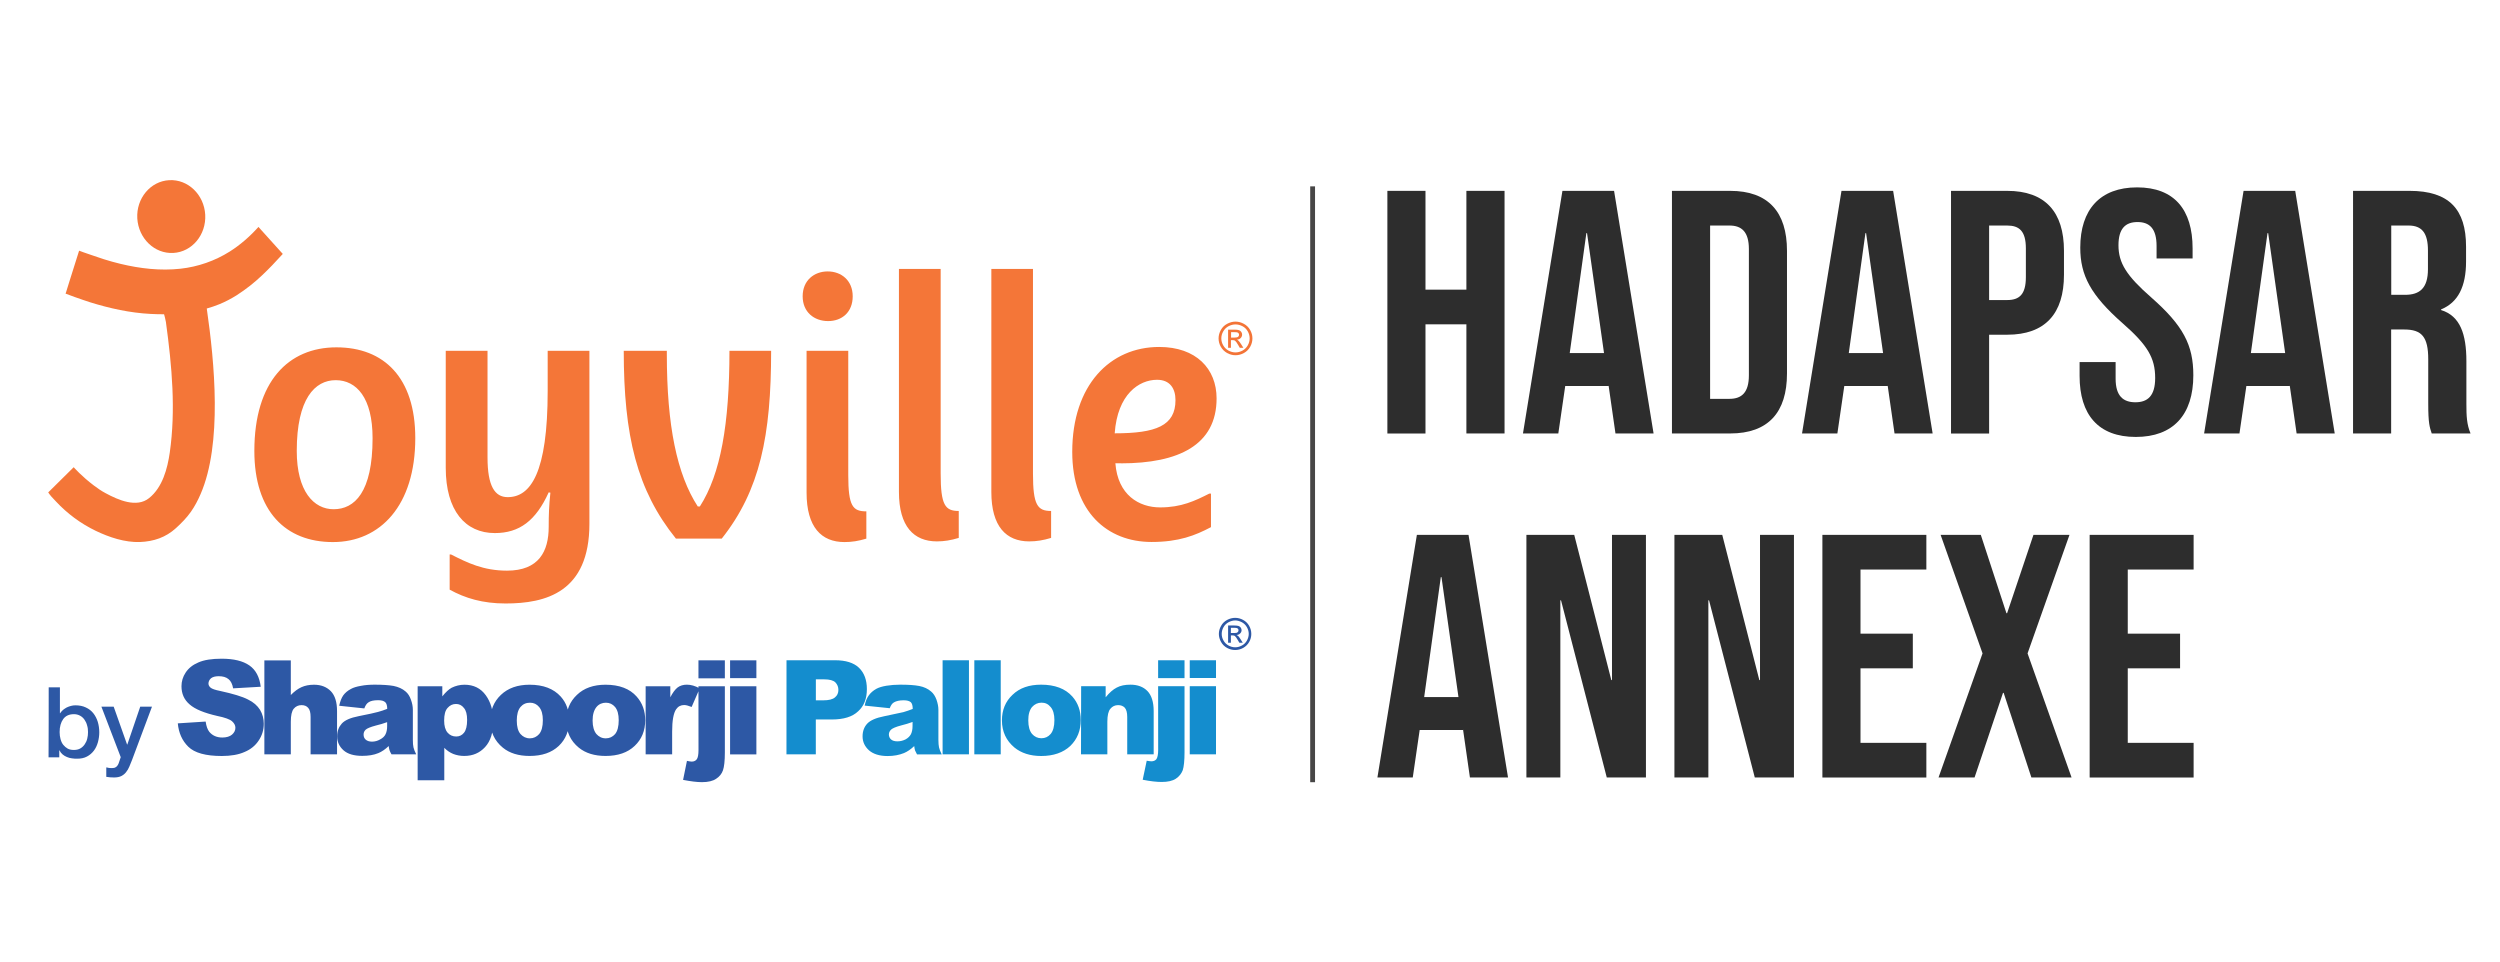
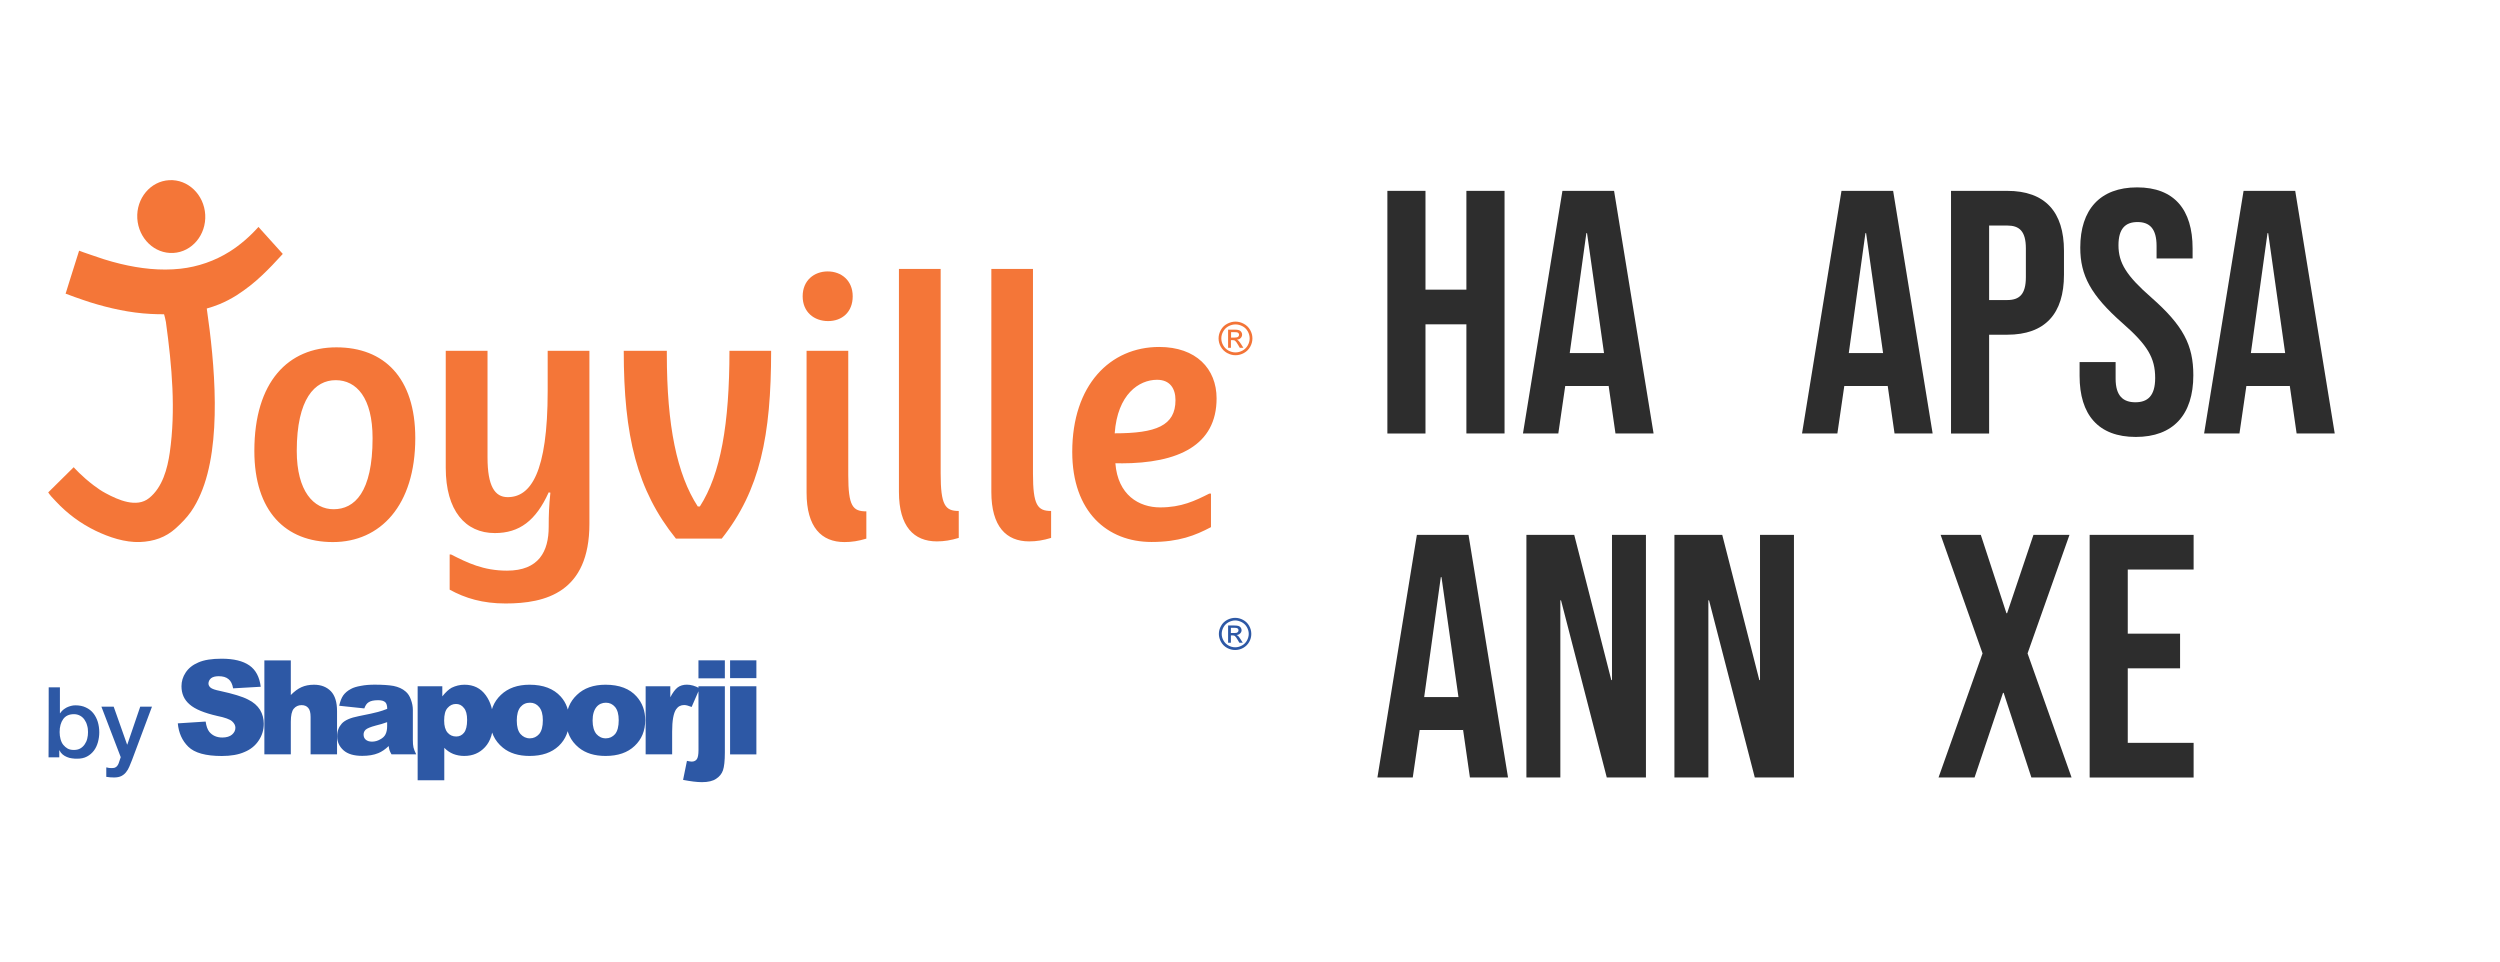
<svg xmlns="http://www.w3.org/2000/svg" version="1.0" id="Layer_1" x="0px" y="0px" viewBox="0 0 517 199" style="enable-background:new 0 0 517 199;" xml:space="preserve">
  <style type="text/css">
	.st0{fill:#F47638;}
	.st1{fill:#2D58A5;}
	.st2{fill:#148DCE;}
	.st3{fill:#F37437;}
	.st4{fill:none;stroke:#474646;stroke-miterlimit:10;}
	.st5{fill:#2D2D2D;}
</style>
  <g>
    <path class="st0" d="M68.99,105.31c-4.11,0-7.62-3.71-7.62-12.06c0-10.78,3.74-14.63,8.05-14.63s7.63,3.64,7.63,12   C77.05,101.82,73.31,105.31,68.99,105.31 M69.57,71.83c-9.92,0-16.97,7.06-16.97,21.42c0,12.5,6.46,18.85,16.25,18.85   c9.79,0,17.03-7.56,17.03-21.49C85.89,78.11,79.42,71.83,69.57,71.83z M92.18,72.54v24.21c0,8.84,4.04,13.49,10.15,13.49   c5.1,0,8.49-2.57,11.14-8.42l0.35,0.07c-0.28,2.65-0.35,4.57-0.35,7.07c0,5.06-2.03,9.05-8.62,9.05c-4.9,0-8.2-1.63-11.58-3.35   h-0.28v7.28c3.23,1.78,6.83,2.86,11.57,2.86c8.26,0,17.33-2.29,17.33-16.48V72.54h-8.63v8.29c0,16.99-3.53,21.98-8.27,21.98   c-2.66,0-4.17-2.28-4.17-8.2V72.54C100.81,72.54,92.18,72.54,92.18,72.54z M149.26,111.38c7.91-9.98,10.21-21.27,10.21-38.84h-8.62   c0,15.14-1.81,25.49-6.12,32.2h-0.43c-4.31-6.64-6.4-16.7-6.4-31.49v-0.71h-8.91c0,17.57,2.73,28.85,10.79,38.84H149.26z    M165.99,61.27c0,3.28,2.38,5.13,5.26,5.13s5.09-1.85,5.09-5.13s-2.37-5.14-5.17-5.14C168.38,56.13,165.99,57.98,165.99,61.27z    M166.8,101.89c0,7.14,3.08,10.21,7.83,10.21c1.51,0,2.87-0.21,4.53-0.71v-5.64c-2.81,0-3.74-1.06-3.74-7.5V72.54h-8.62   L166.8,101.89L166.8,101.89z M185.9,101.74c0,7.14,3.09,10.22,7.84,10.22c1.5,0,2.87-0.22,4.53-0.72v-5.57   c-2.81,0-3.74-1.21-3.74-7.71V55.62h-8.63V101.74z M205.01,101.74c0,7.14,3.08,10.22,7.82,10.22c1.51,0,2.89-0.22,4.54-0.72v-5.57   c-2.81,0-3.75-1.21-3.75-7.71V55.62h-8.61L205.01,101.74C205.01,101.74,205.01,101.74,205.01,101.74z M231.81,95.82   c11.93,0,19.78-3.78,19.78-13.43c0-6.14-4.24-10.64-11.87-10.64c-10.14,0-17.98,7.86-17.98,21.7c0,12.42,7.27,18.63,16.4,18.63   c5.66,0,9.06-1.36,12.29-3.07v-6.93h-0.36c-2.95,1.49-5.76,2.85-10.15,2.85c-4.38,0-8.76-2.56-9.26-9.13H231.81z M230.52,89.61   c0.57-8.07,5.02-11.07,8.76-11.07c2.66,0,3.81,1.79,3.81,4.21C243.09,88.04,239.07,89.61,230.52,89.61z M35.84,52.31   c3.87-0.21,6.83-3.75,6.6-7.91c-0.24-4.16-3.57-7.36-7.45-7.14c-3.88,0.21-6.83,3.76-6.6,7.9C28.64,49.32,31.96,52.52,35.84,52.31" />
    <path class="st0" d="M57.82,51.78l-3.66-4.06l-0.71-0.79c-1.86,2.07-3.84,3.76-5.94,5.09c-3.08,1.94-6.57,3.15-10.18,3.55   c-4.15,0.46-8.35-0.03-12.39-1c-1.18-0.28-2.33-0.61-3.49-0.97c0,0-4.91-1.64-5.09-1.76l-1.97,6.25l-0.69,2.22l-0.14,0.41   c0.05,0.01,0.09,0.03,0.13,0.05c1.2,0.46,2.35,0.87,3.47,1.25c0.5,0.17,0.99,0.32,1.47,0.49c4.04,1.26,8.26,2.19,12.51,2.41   c0.92,0.05,1.85,0.07,2.79,0.07c0.04,0.14,0.32,1.17,0.38,1.6c1.27,9.27,2.05,18.23,0.8,26.99c-0.48,3.34-1.51,7.21-4.27,9.42   c-2.57,2.09-6.41,0.39-8.98-1c-0.86-0.45-1.67-1.01-2.45-1.6c-2.55-1.92-4.17-3.78-4.17-3.78l-5.27,5.21   c0.32,0.51,0.89,1.16,1.59,1.86c2.33,2.51,5.14,4.59,8.23,6.08c2.77,1.33,6.03,2.43,9.15,2.32c2.88-0.12,5.32-0.95,7.43-2.86   c1.1-1,2.25-2.16,3.1-3.38c0.81-1.15,1.46-2.4,2.01-3.67c4.52-10.43,2.89-27.21,1.28-38.38c0.87-0.25,1.74-0.53,2.58-0.88   c1.24-0.5,2.44-1.14,3.57-1.84c0.97-0.62,1.9-1.29,2.81-2c0.85-0.67,1.68-1.39,2.48-2.15c1.38-1.3,2.78-2.76,4.28-4.42L57.82,51.78   C57.81,51.79,57.82,51.78,57.82,51.78z" />
    <path class="st1" d="M10.07,142.14h2.32v5.36h0.04c0.17-0.25,0.37-0.48,0.6-0.69c0.23-0.19,0.51-0.36,0.77-0.51   c0.28-0.14,0.59-0.24,0.88-0.32c0.3-0.08,0.61-0.12,0.91-0.12c0.84,0,1.56,0.15,2.16,0.44c0.62,0.29,1.15,0.69,1.55,1.2   c0.4,0.51,0.71,1.1,0.92,1.78c0.2,0.67,0.31,1.4,0.31,2.17c0,0.68-0.1,1.38-0.28,2.04c-0.19,0.66-0.45,1.24-0.84,1.75   c-0.38,0.5-0.85,0.91-1.42,1.21c-0.57,0.31-1.25,0.45-2.03,0.45c-0.35,0-0.71-0.01-1.07-0.07c-0.37-0.04-0.71-0.13-1.05-0.28   c-0.31-0.12-0.61-0.3-0.88-0.52c-0.27-0.22-0.49-0.5-0.66-0.86h-0.04v1.45h-2.22C10.07,156.63,10.07,142.14,10.07,142.14z    M18.2,151.39c0-0.47-0.04-0.93-0.19-1.38c-0.11-0.44-0.29-0.83-0.54-1.18c-0.24-0.35-0.55-0.63-0.92-0.83   c-0.37-0.2-0.79-0.31-1.25-0.31c-1,0-1.74,0.34-2.23,1.02c-0.49,0.68-0.74,1.57-0.74,2.69c0,0.53,0.07,1.01,0.19,1.46   c0.13,0.47,0.31,0.86,0.57,1.18c0.26,0.32,0.57,0.58,0.92,0.78c0.37,0.19,0.78,0.27,1.27,0.27c0.49,0,0.97-0.1,1.34-0.32   c0.36-0.21,0.67-0.5,0.9-0.85c0.24-0.34,0.42-0.74,0.52-1.17C18.16,152.31,18.2,151.85,18.2,151.39z M20.97,146.14h2.54l2.77,7.83   h0.05l2.67-7.83h2.43l-4.13,11.04c-0.2,0.49-0.37,0.93-0.56,1.37c-0.17,0.42-0.41,0.82-0.68,1.15c-0.25,0.32-0.57,0.58-0.96,0.78   c-0.4,0.2-0.91,0.3-1.52,0.3c-0.54,0-1.07-0.04-1.6-0.13v-1.95c0.18,0.01,0.37,0.07,0.54,0.11c0.17,0.02,0.35,0.03,0.54,0.03   c0.28,0,0.49-0.02,0.68-0.08c0.18-0.07,0.32-0.19,0.44-0.3c0.12-0.13,0.2-0.28,0.3-0.46c0.08-0.16,0.14-0.4,0.22-0.62l0.27-0.8   L20.97,146.14C20.97,146.14,20.97,146.14,20.97,146.14z M150.98,141.92h5.44v14.09h-5.44   C150.98,156.01,150.98,141.92,150.98,141.92z M150.98,136.56h5.44v3.68h-5.44V136.56z M144.44,141.92h5.46v13.68   c0,1.75-0.14,2.97-0.39,3.7c-0.25,0.72-0.72,1.31-1.41,1.75c-0.66,0.46-1.65,0.7-2.94,0.7c-1.05,0-2.34-0.17-3.9-0.47l0.8-3.93   c0.43,0.08,0.76,0.15,0.98,0.15c0.46,0,0.81-0.16,1.06-0.49c0.22-0.31,0.35-0.93,0.35-1.88   C144.44,155.13,144.44,141.92,144.44,141.92z M144.44,136.56h5.46v3.72h-5.46V136.56z M133.52,141.92h5.1v2.28   c0.5-0.96,1.01-1.65,1.52-2.04c0.51-0.38,1.17-0.57,1.91-0.57c0.83,0,1.71,0.25,2.65,0.77l-1.67,3.84c-0.65-0.26-1.17-0.4-1.53-0.4   c-0.71,0-1.27,0.29-1.67,0.87c-0.56,0.81-0.83,2.37-0.83,4.61v4.72h-5.48L133.52,141.92C133.52,141.92,133.52,141.92,133.52,141.92   z M122.55,149.01c0,1.25,0.29,2.18,0.78,2.78c0.52,0.58,1.15,0.9,1.95,0.9c0.79,0,1.42-0.32,1.92-0.88   c0.5-0.62,0.75-1.56,0.75-2.87c0-1.23-0.25-2.11-0.75-2.73c-0.51-0.6-1.15-0.89-1.9-0.89s-1.45,0.28-1.95,0.89   C122.84,146.84,122.55,147.76,122.55,149.01z M117.1,149.02c0-2.13,0.73-3.93,2.21-5.32c1.45-1.4,3.44-2.1,5.91-2.1   c2.86,0,5.01,0.83,6.44,2.45c1.18,1.33,1.77,2.95,1.77,4.89c0,2.16-0.72,3.94-2.19,5.32c-1.45,1.38-3.45,2.07-6,2.07   c-2.28,0-4.12-0.56-5.54-1.71C117.97,153.2,117.1,151.33,117.1,149.02C117.1,149.02,117.1,149.02,117.1,149.02z M106.87,149.01   c0,1.25,0.25,2.18,0.76,2.78c0.52,0.58,1.16,0.9,1.94,0.9c0.78,0,1.42-0.32,1.92-0.88c0.52-0.62,0.77-1.56,0.77-2.87   c0-1.23-0.25-2.11-0.77-2.73c-0.5-0.6-1.12-0.89-1.88-0.89c-0.81,0-1.46,0.28-1.98,0.89C107.12,146.84,106.87,147.76,106.87,149.01   C106.87,149.01,106.87,149.01,106.87,149.01z M101.39,149.02c0-2.13,0.73-3.93,2.2-5.32c1.47-1.4,3.45-2.1,5.92-2.1   c2.86,0,4.98,0.83,6.45,2.45c1.19,1.33,1.74,2.95,1.74,4.89c0,2.16-0.7,3.94-2.15,5.32c-1.47,1.38-3.45,2.07-6.03,2.07   c-2.27,0-4.12-0.56-5.53-1.71C102.26,153.2,101.39,151.33,101.39,149.02z M91.85,149.02c0,1.09,0.23,1.93,0.71,2.49   c0.46,0.53,1.05,0.8,1.79,0.8c0.64,0,1.17-0.25,1.59-0.76c0.44-0.53,0.66-1.43,0.66-2.66c0-1.15-0.22-1.99-0.67-2.49   c-0.43-0.57-0.99-0.82-1.63-0.82c-0.7,0-1.27,0.28-1.74,0.82C92.07,146.93,91.85,147.8,91.85,149.02z M86.37,161.37v-19.45h5.1   v2.09c0.72-0.9,1.36-1.47,1.94-1.79c0.81-0.39,1.68-0.62,2.64-0.62c1.91,0,3.37,0.74,4.41,2.18c1.04,1.43,1.54,3.22,1.54,5.36   c0,2.34-0.54,4.11-1.69,5.36c-1.12,1.22-2.55,1.83-4.3,1.83c-0.82,0-1.57-0.14-2.29-0.42c-0.68-0.28-1.3-0.7-1.84-1.26v6.71H86.37   L86.37,161.37z M80.06,149.34c-0.74,0.28-1.53,0.5-2.34,0.7c-1.09,0.29-1.81,0.59-2.1,0.86c-0.31,0.3-0.43,0.63-0.43,1   c0,0.43,0.12,0.77,0.43,1.05c0.29,0.26,0.74,0.42,1.31,0.42c0.62,0,1.18-0.17,1.68-0.46c0.54-0.28,0.92-0.64,1.12-1.07   c0.21-0.43,0.33-0.96,0.33-1.64L80.06,149.34C80.06,149.34,80.06,149.34,80.06,149.34z M75.34,146.5l-5.19-0.55   c0.19-0.9,0.47-1.62,0.83-2.14c0.37-0.51,0.9-0.98,1.62-1.35c0.48-0.27,1.17-0.48,2.05-0.63c0.86-0.17,1.8-0.24,2.83-0.24   c1.63,0,2.94,0.09,3.91,0.26c1,0.21,1.83,0.57,2.5,1.16c0.47,0.39,0.84,0.96,1.09,1.68c0.27,0.74,0.4,1.42,0.4,2.1v6.2   c0,0.69,0.04,1.2,0.13,1.58c0.08,0.38,0.28,0.85,0.56,1.42h-5.11c-0.18-0.34-0.35-0.62-0.39-0.8c-0.08-0.19-0.13-0.51-0.19-0.91   c-0.71,0.68-1.42,1.17-2.13,1.46c-0.96,0.4-2.08,0.57-3.34,0.57c-1.72,0-3-0.38-3.87-1.15c-0.88-0.79-1.31-1.74-1.31-2.87   c0-1.13,0.33-1.95,0.95-2.65c0.63-0.7,1.8-1.21,3.5-1.54c2.06-0.41,3.36-0.69,3.98-0.87c0.6-0.16,1.25-0.37,1.92-0.64   c0-0.66-0.14-1.13-0.41-1.38c-0.3-0.27-0.76-0.41-1.47-0.41c-0.89,0-1.57,0.14-1.99,0.44C75.83,145.48,75.57,145.88,75.34,146.5z    M54.67,136.57h5.47v7.16c0.74-0.75,1.46-1.29,2.2-1.62c0.73-0.33,1.59-0.51,2.59-0.51c1.49,0,2.64,0.47,3.5,1.35   c0.85,0.89,1.27,2.26,1.27,4.11v8.94h-5.47v-7.74c0-0.88-0.16-1.5-0.49-1.87c-0.32-0.38-0.79-0.57-1.38-0.57   c-0.66,0-1.2,0.25-1.62,0.75c-0.4,0.49-0.6,1.39-0.6,2.67v6.75h-5.47L54.67,136.57C54.66,136.57,54.67,136.57,54.67,136.57z    M36.77,149.59l5.76-0.37c0.13,0.94,0.38,1.65,0.76,2.13c0.64,0.76,1.52,1.17,2.69,1.17c0.86,0,1.54-0.21,2-0.6   c0.46-0.4,0.7-0.87,0.7-1.42c0-0.5-0.24-0.93-0.68-1.33c-0.44-0.4-1.46-0.79-3.1-1.12c-2.65-0.61-4.56-1.38-5.68-2.37   c-1.16-0.99-1.69-2.25-1.69-3.77c0-0.99,0.28-1.95,0.86-2.82c0.59-0.9,1.46-1.6,2.64-2.1c1.18-0.52,2.78-0.77,4.81-0.77   c2.5,0,4.41,0.47,5.73,1.39c1.32,0.92,2.1,2.39,2.35,4.41l-5.71,0.33c-0.16-0.89-0.47-1.53-0.96-1.91c-0.49-0.41-1.16-0.6-2.02-0.6   c-0.71,0-1.23,0.14-1.6,0.43c-0.34,0.32-0.52,0.67-0.52,1.1c0,0.28,0.14,0.58,0.43,0.83c0.3,0.26,0.97,0.49,2.04,0.7   c2.64,0.58,4.54,1.15,5.69,1.75c1.16,0.56,1.96,1.28,2.51,2.15c0.51,0.86,0.77,1.82,0.77,2.87c0,1.26-0.34,2.4-1.04,3.45   c-0.68,1.05-1.68,1.87-2.92,2.38c-1.23,0.56-2.83,0.84-4.72,0.84c-3.33,0-5.63-0.64-6.93-1.92   C37.67,153.17,36.95,151.56,36.77,149.59C36.77,149.6,36.77,149.6,36.77,149.59z" />
-     <path class="st2" d="M246.04,141.9h5.43V156h-5.43C246.04,156,246.04,141.9,246.04,141.9z M246.04,136.54h5.43v3.67h-5.43V136.54z    M239.5,141.9h5.46v13.67c0,1.73-0.13,2.98-0.37,3.71c-0.28,0.73-0.76,1.31-1.43,1.76c-0.69,0.45-1.67,0.67-2.93,0.67   c-1.05,0-2.37-0.15-3.92-0.46l0.83-3.93c0.44,0.06,0.74,0.12,0.95,0.12c0.46,0,0.81-0.15,1.06-0.45c0.22-0.33,0.36-0.96,0.36-1.89   L239.5,141.9L239.5,141.9L239.5,141.9z M239.5,136.54h5.46v3.7h-5.46V136.54z M223.58,141.9h5.07v2.3   c0.76-0.94,1.51-1.61,2.29-2.01c0.78-0.42,1.72-0.6,2.84-0.6c1.49,0,2.68,0.45,3.53,1.34c0.83,0.87,1.27,2.26,1.27,4.11V156h-5.47   v-7.75c0-0.9-0.18-1.51-0.5-1.89c-0.34-0.36-0.8-0.54-1.39-0.54c-0.65,0-1.19,0.26-1.59,0.75c-0.42,0.47-0.63,1.4-0.63,2.66V156   h-5.45L223.58,141.9C223.57,141.9,223.58,141.9,223.58,141.9z M212.65,148.98c0,1.26,0.27,2.19,0.78,2.8   c0.51,0.58,1.17,0.89,1.93,0.89s1.41-0.29,1.92-0.89c0.5-0.6,0.77-1.54,0.77-2.86c0-1.21-0.26-2.11-0.77-2.7   c-0.51-0.63-1.12-0.91-1.89-0.91s-1.44,0.31-1.97,0.91C212.93,146.82,212.64,147.72,212.65,148.98L212.65,148.98z M207.2,148.98   c0-2.13,0.72-3.92,2.2-5.3c1.46-1.41,3.42-2.09,5.9-2.09c2.84,0,5.01,0.82,6.46,2.45c1.16,1.31,1.74,2.94,1.74,4.87   c0,2.17-0.72,3.94-2.16,5.35c-1.46,1.37-3.48,2.08-6.02,2.08c-2.29,0-4.13-0.61-5.53-1.75C208.08,153.16,207.2,151.29,207.2,148.98   C207.2,148.98,207.2,148.98,207.2,148.98z M201.49,136.54h5.46V156h-5.46V136.54z M194.93,136.54h5.45V156h-5.45V136.54z    M188.72,149.3c-0.75,0.28-1.52,0.51-2.33,0.71c-1.12,0.29-1.81,0.6-2.11,0.87c-0.3,0.29-0.46,0.63-0.46,1   c0,0.43,0.16,0.77,0.44,1.03c0.31,0.27,0.75,0.4,1.31,0.4c0.62,0,1.18-0.14,1.71-0.41c0.52-0.29,0.88-0.66,1.1-1.07   c0.21-0.44,0.33-0.98,0.33-1.65L188.72,149.3C188.72,149.3,188.72,149.3,188.72,149.3z M184,146.46l-5.19-0.54   c0.19-0.88,0.47-1.61,0.86-2.12c0.36-0.51,0.87-0.97,1.57-1.36c0.49-0.27,1.19-0.48,2.07-0.63c0.88-0.14,1.81-0.22,2.84-0.22   c1.63,0,2.95,0.08,3.94,0.27c0.98,0.19,1.81,0.57,2.47,1.15c0.47,0.39,0.83,0.95,1.1,1.67c0.26,0.76,0.4,1.42,0.4,2.12v6.21   c0,0.66,0.05,1.18,0.13,1.56c0.09,0.37,0.26,0.86,0.56,1.44h-5.11c-0.2-0.37-0.34-0.65-0.41-0.82c-0.06-0.2-0.12-0.51-0.17-0.9   c-0.71,0.67-1.42,1.16-2.13,1.45c-0.97,0.39-2.08,0.61-3.37,0.61c-1.68,0-2.98-0.42-3.85-1.18c-0.88-0.8-1.33-1.75-1.33-2.89   c0-1.07,0.33-1.95,0.97-2.64c0.63-0.67,1.8-1.19,3.5-1.52c2.05-0.42,3.37-0.7,3.97-0.85c0.6-0.18,1.27-0.39,1.93-0.66   c0-0.67-0.13-1.14-0.4-1.4c-0.29-0.24-0.77-0.39-1.46-0.39c-0.91,0-1.56,0.16-2.02,0.43C184.51,145.45,184.22,145.86,184,146.46   L184,146.46L184,146.46z M168.72,144.83h1.49c1.17,0,1.99-0.19,2.47-0.62c0.46-0.36,0.7-0.9,0.7-1.52s-0.2-1.12-0.61-1.56   c-0.42-0.42-1.18-0.64-2.34-0.64h-1.71V144.83C168.72,144.83,168.72,144.83,168.72,144.83z M162.65,136.54h10.04   c2.2,0,3.85,0.51,4.94,1.55c1.09,1.05,1.64,2.52,1.64,4.41c0,1.99-0.6,3.52-1.81,4.6c-1.19,1.14-3.01,1.69-5.44,1.69h-3.31V156   h-6.07C162.65,156,162.65,136.54,162.65,136.54z" />
    <path class="st1" d="M255.44,127.77c0.56,0,1.11,0.14,1.64,0.43c0.53,0.29,0.95,0.69,1.25,1.23c0.3,0.53,0.44,1.09,0.44,1.67   c0,0.58-0.14,1.13-0.44,1.65c-0.29,0.52-0.71,0.94-1.24,1.24c-0.52,0.29-1.08,0.43-1.66,0.43c-0.58,0-1.14-0.14-1.67-0.43   c-0.54-0.3-0.95-0.71-1.25-1.24c-0.29-0.53-0.45-1.08-0.45-1.65c0-0.57,0.15-1.14,0.46-1.67c0.29-0.54,0.72-0.94,1.25-1.23   C254.32,127.91,254.87,127.77,255.44,127.77 M255.44,128.31c-0.48,0-0.93,0.13-1.38,0.37c-0.44,0.24-0.79,0.58-1.04,1.03   c-0.25,0.44-0.37,0.9-0.37,1.38c0,0.48,0.12,0.94,0.37,1.37c0.24,0.44,0.59,0.79,1.04,1.03c0.44,0.25,0.9,0.37,1.39,0.37   c0.49,0,0.94-0.13,1.38-0.37c0.44-0.23,0.79-0.58,1.04-1.03c0.24-0.44,0.37-0.9,0.37-1.37c0-0.47-0.13-0.95-0.38-1.38   c-0.25-0.45-0.6-0.79-1.04-1.03C256.35,128.44,255.9,128.31,255.44,128.31z M253.97,132.92v-3.57h1.24c0.43,0,0.73,0.04,0.92,0.1   c0.19,0.06,0.34,0.18,0.46,0.34c0.11,0.17,0.17,0.35,0.17,0.52c0,0.26-0.09,0.48-0.29,0.68c-0.19,0.2-0.44,0.3-0.75,0.33   c0.12,0.05,0.22,0.11,0.31,0.18c0.15,0.14,0.32,0.38,0.53,0.71l0.44,0.7h-0.7l-0.33-0.56c-0.25-0.44-0.45-0.72-0.61-0.84   c-0.1-0.07-0.26-0.11-0.47-0.11h-0.34v1.52L253.97,132.92C253.97,132.93,253.97,132.92,253.97,132.92z M254.54,130.91h0.71   c0.34,0,0.57-0.04,0.68-0.16c0.13-0.1,0.19-0.22,0.19-0.39c0-0.11-0.02-0.2-0.08-0.29c-0.06-0.08-0.14-0.15-0.24-0.18   c-0.1-0.04-0.3-0.06-0.59-0.06h-0.66L254.54,130.91C254.54,130.91,254.54,130.91,254.54,130.91z" />
    <path class="st3" d="M254.58,69.81h0.74c0.35,0,0.59-0.05,0.72-0.16c0.13-0.1,0.2-0.25,0.2-0.41c0-0.11-0.04-0.21-0.09-0.3   c-0.06-0.09-0.14-0.15-0.26-0.19c-0.11-0.04-0.31-0.06-0.61-0.06h-0.69L254.58,69.81C254.58,69.81,254.58,69.81,254.58,69.81z    M253.97,71.91v-3.74h1.3c0.44,0,0.76,0.04,0.95,0.11c0.2,0.07,0.36,0.19,0.48,0.37c0.12,0.17,0.17,0.35,0.17,0.54   c0,0.27-0.1,0.52-0.29,0.71c-0.2,0.21-0.46,0.32-0.79,0.35c0.13,0.05,0.24,0.12,0.32,0.2c0.15,0.15,0.34,0.39,0.56,0.74l0.46,0.73   h-0.74l-0.34-0.58c-0.26-0.47-0.48-0.76-0.64-0.88c-0.11-0.08-0.27-0.13-0.49-0.12h-0.36v1.58H253.97   C253.97,71.91,253.97,71.91,253.97,71.91z M255.5,67.09c-0.49,0-0.97,0.13-1.44,0.37c-0.46,0.25-0.83,0.61-1.09,1.07   c-0.27,0.46-0.4,0.95-0.4,1.45c0,0.5,0.13,0.99,0.39,1.44c0.26,0.46,0.62,0.82,1.09,1.08c0.47,0.25,0.95,0.38,1.45,0.38   c0.5,0,0.99-0.13,1.45-0.38c0.47-0.26,0.83-0.62,1.09-1.08c0.26-0.46,0.39-0.94,0.39-1.44c0-0.5-0.13-0.99-0.39-1.45   c-0.27-0.47-0.63-0.83-1.1-1.07C256.48,67.22,256,67.09,255.5,67.09z M255.5,66.51c0.59,0,1.17,0.15,1.72,0.45   c0.56,0.3,1,0.73,1.31,1.28c0.32,0.56,0.47,1.14,0.47,1.74c0,0.6-0.15,1.18-0.46,1.73c-0.31,0.55-0.73,0.98-1.29,1.29   c-0.56,0.31-1.13,0.46-1.75,0.46c-0.61,0-1.18-0.15-1.74-0.46c-0.55-0.31-0.98-0.74-1.3-1.29c-0.31-0.55-0.46-1.13-0.46-1.73   s0.16-1.18,0.47-1.74c0.31-0.56,0.75-0.99,1.31-1.28C254.35,66.66,254.92,66.51,255.5,66.51L255.5,66.51z" />
  </g>
-   <line class="st4" x1="271.45" y1="38.54" x2="271.45" y2="161.76" />
  <g>
    <path class="st5" d="M286.91,39.47h7.88V59.9h8.46V39.47h7.89v50.17h-7.89V67.07h-8.46v22.58h-7.88V39.47z" />
    <path class="st5" d="M323.11,39.47h10.68l8.17,50.17h-7.88l-1.43-9.96v0.14h-8.96l-1.43,9.82h-7.31L323.11,39.47z M331.71,73.01   l-3.51-24.8h-0.14l-3.44,24.8H331.71z" />
-     <path class="st5" d="M345.76,39.47h12.04c7.88,0,11.75,4.37,11.75,12.4v25.37c0,8.03-3.87,12.4-11.75,12.4h-12.04V39.47z    M357.66,82.48c2.51,0,4.01-1.29,4.01-4.87V51.51c0-3.58-1.51-4.87-4.01-4.87h-4.01v35.84H357.66z" />
    <path class="st5" d="M380.82,39.47h10.68l8.17,50.17h-7.88l-1.43-9.96v0.14h-8.96l-1.43,9.82h-7.31L380.82,39.47z M389.42,73.01   l-3.51-24.8h-0.14l-3.44,24.8H389.42z" />
    <path class="st5" d="M403.47,39.47h11.61c7.88,0,11.75,4.37,11.75,12.4v4.95c0,8.03-3.87,12.4-11.75,12.4h-3.73v20.43h-7.88V39.47z    M415.08,62.05c2.51,0,3.87-1.15,3.87-4.73v-5.95c0-3.58-1.36-4.73-3.87-4.73h-3.73v15.41H415.08z" />
    <path class="st5" d="M430.06,77.75v-2.87h7.45v3.44c0,3.58,1.58,4.87,4.09,4.87c2.51,0,4.09-1.29,4.09-5.02   c0-4.16-1.58-6.81-6.74-11.33c-6.59-5.81-8.75-9.89-8.75-15.62c0-7.88,4.09-12.47,11.76-12.47s11.47,4.59,11.47,12.62v2.08h-7.45   v-2.58c0-3.58-1.43-4.95-3.94-4.95c-2.51,0-3.94,1.36-3.94,4.8c0,3.66,1.65,6.31,6.81,10.82c6.59,5.81,8.67,9.82,8.67,16.06   c0,8.17-4.16,12.76-11.9,12.76S430.06,85.77,430.06,77.75z" />
    <path class="st5" d="M463.97,39.47h10.68l8.17,50.17h-7.88l-1.43-9.96v0.14h-8.96l-1.43,9.82h-7.31L463.97,39.47z M472.57,73.01   l-3.51-24.8h-0.14l-3.44,24.8H472.57z" />
-     <path class="st5" d="M486.62,39.47h11.68c8.17,0,11.68,3.8,11.68,11.54v3.08c0,5.16-1.65,8.46-5.16,9.89v0.14   c3.94,1.22,5.23,4.95,5.23,10.61v8.82c0,2.44,0.07,4.23,0.86,6.09h-8.03c-0.43-1.29-0.72-2.08-0.72-6.16V74.3   c0-4.66-1.36-6.16-4.95-6.16h-2.72v21.5h-7.88V39.47z M497.37,60.97c2.94,0,4.73-1.29,4.73-5.3V51.8c0-3.58-1.22-5.16-4.01-5.16   h-3.58v14.33H497.37z" />
    <path class="st5" d="M293.01,110.61h10.68l8.17,50.17h-7.88l-1.43-9.96v0.14h-8.96l-1.43,9.82h-7.31L293.01,110.61z M301.61,144.15   l-3.51-24.8h-0.14l-3.44,24.8H301.61z" />
    <path class="st5" d="M315.66,110.61h9.89l7.67,30.03h0.14v-30.03h7.02v50.17h-8.1l-9.46-36.63h-0.14v36.63h-7.02V110.61z" />
    <path class="st5" d="M346.27,110.61h9.89l7.67,30.03h0.14v-30.03h7.02v50.17h-8.1l-9.46-36.63h-0.14v36.63h-7.02V110.61z" />
-     <path class="st5" d="M376.87,110.61h21.5v7.17h-13.62v13.26h10.82v7.17h-10.82v15.41h13.62v7.17h-21.5V110.61z" />
    <path class="st5" d="M409.99,135.12l-8.67-24.51h8.31l5.3,16.2h0.14l5.45-16.2h7.45l-8.67,24.51l9.1,25.66h-8.31l-5.73-17.49h-0.14   l-5.88,17.49h-7.45L409.99,135.12z" />
    <path class="st5" d="M432.14,110.61h21.5v7.17h-13.62v13.26h10.82v7.17h-10.82v15.41h13.62v7.17h-21.5V110.61z" />
  </g>
</svg>